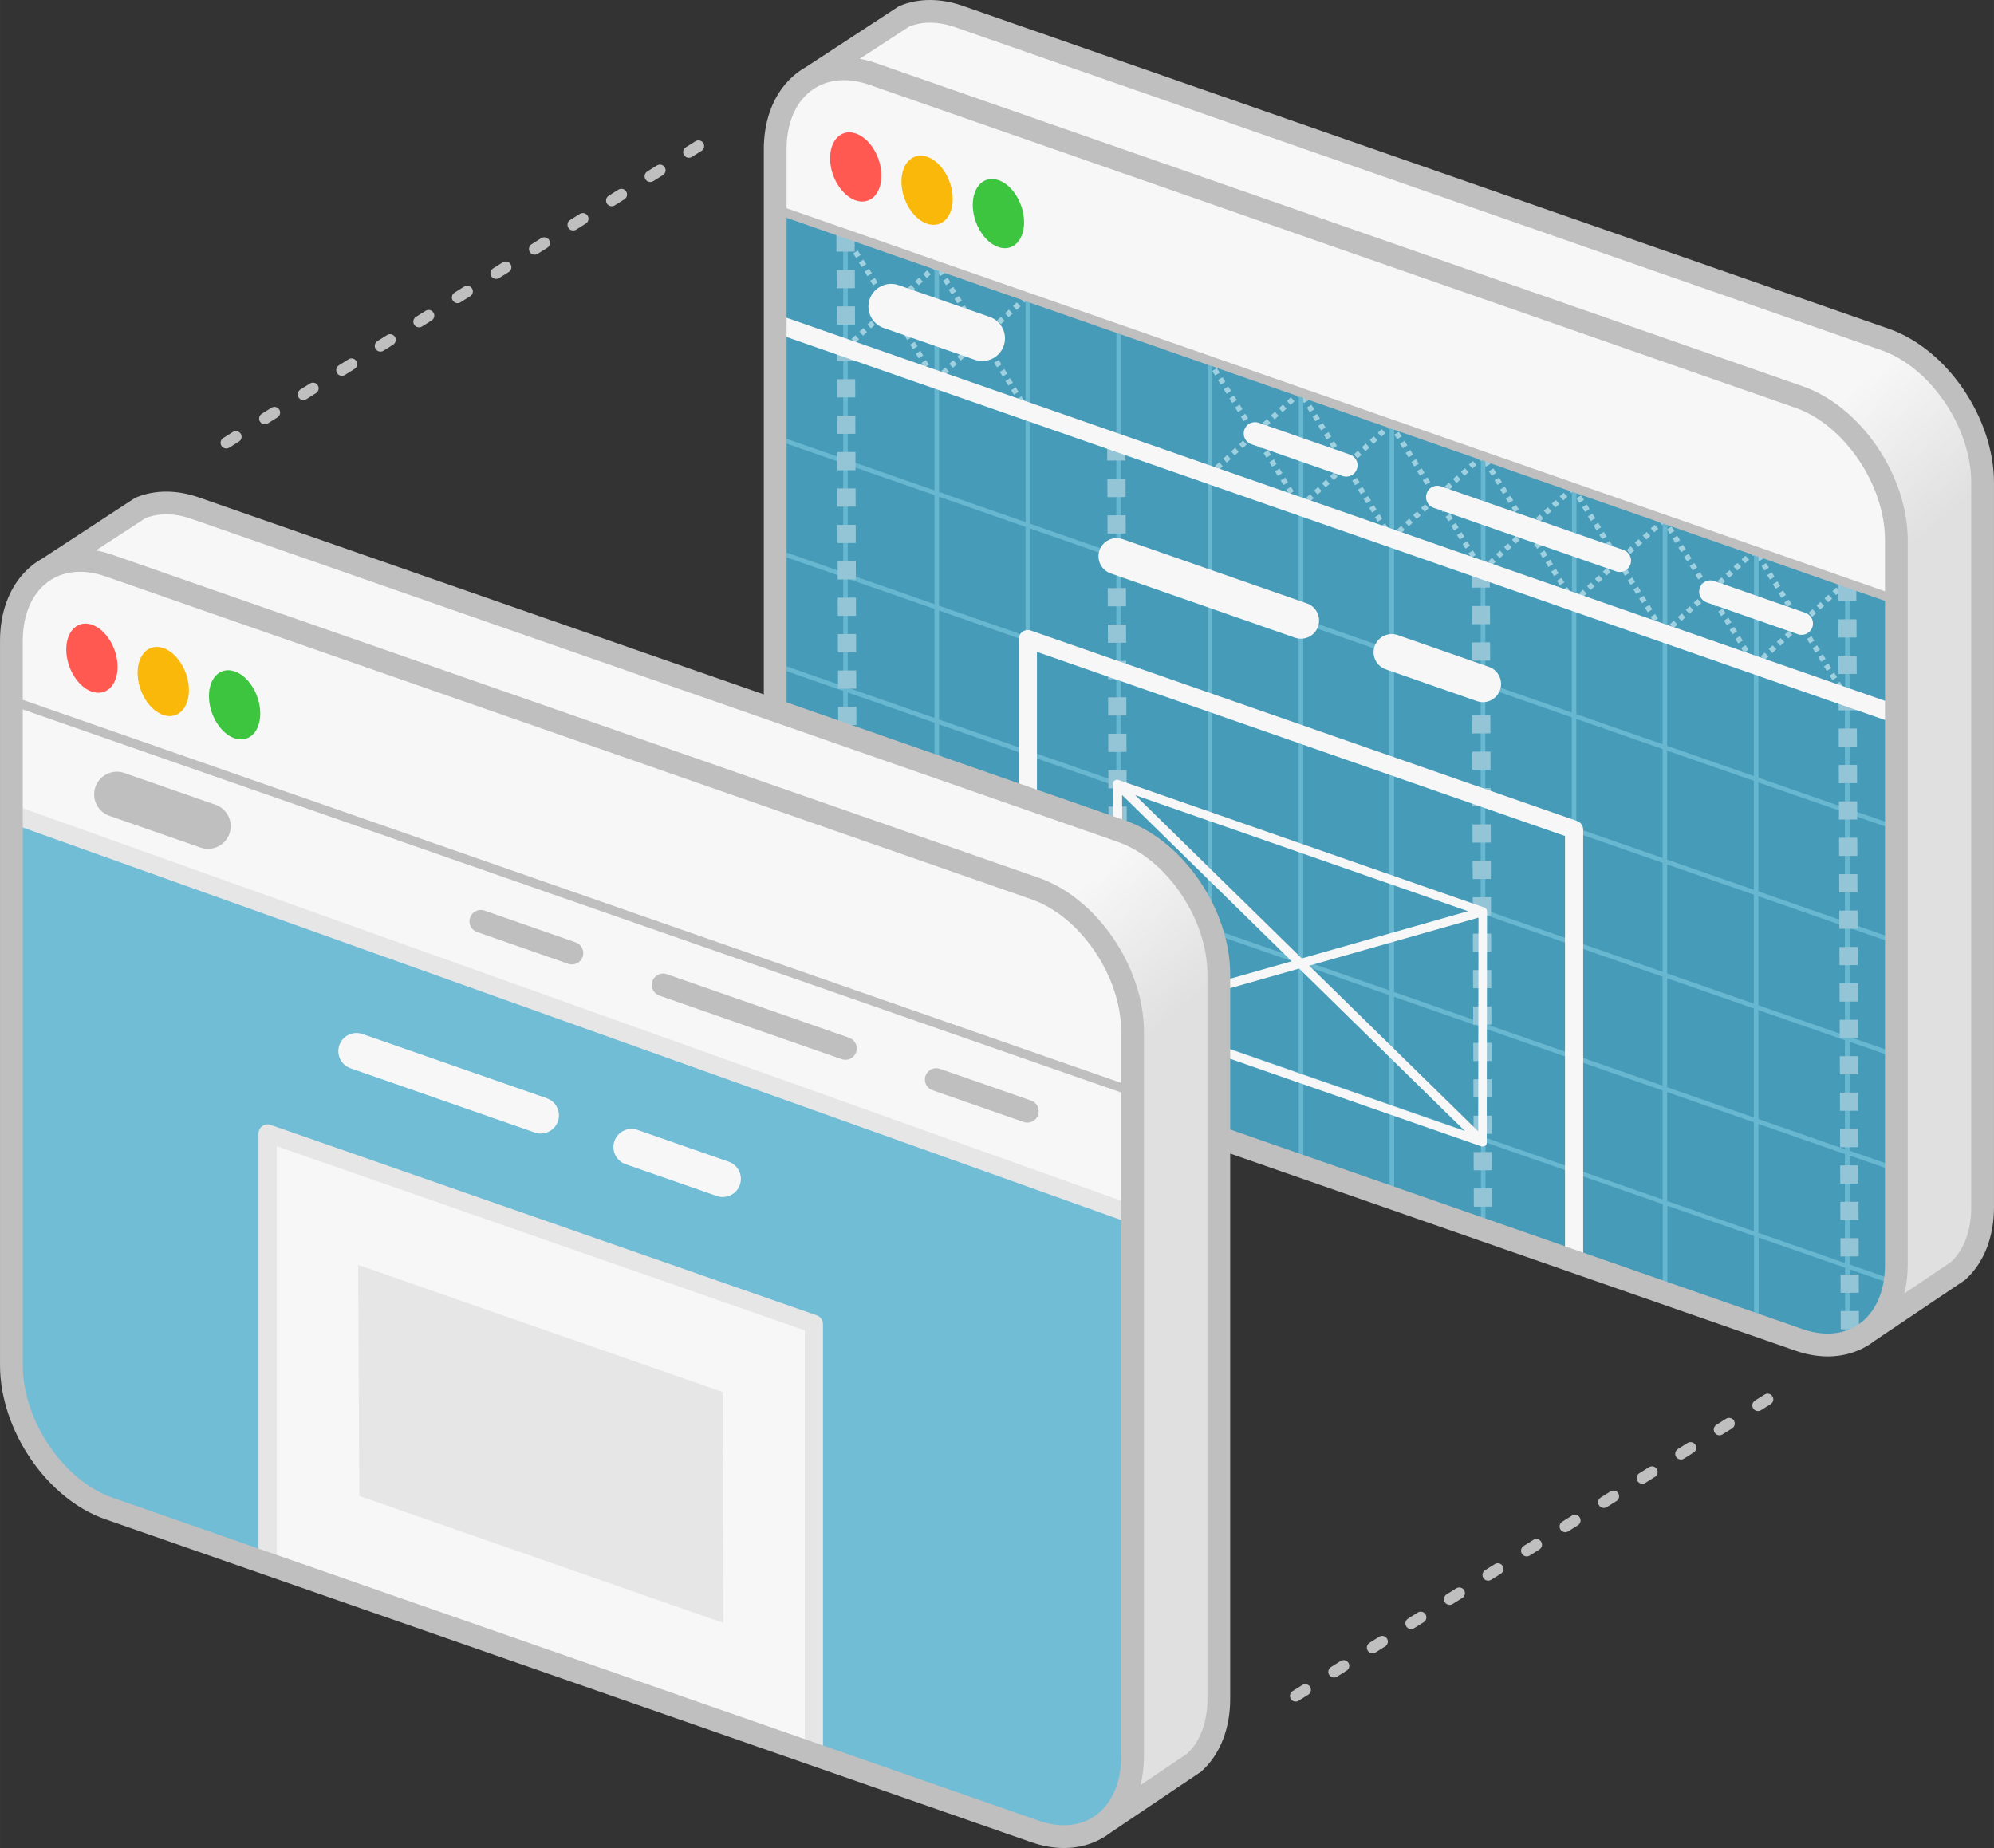
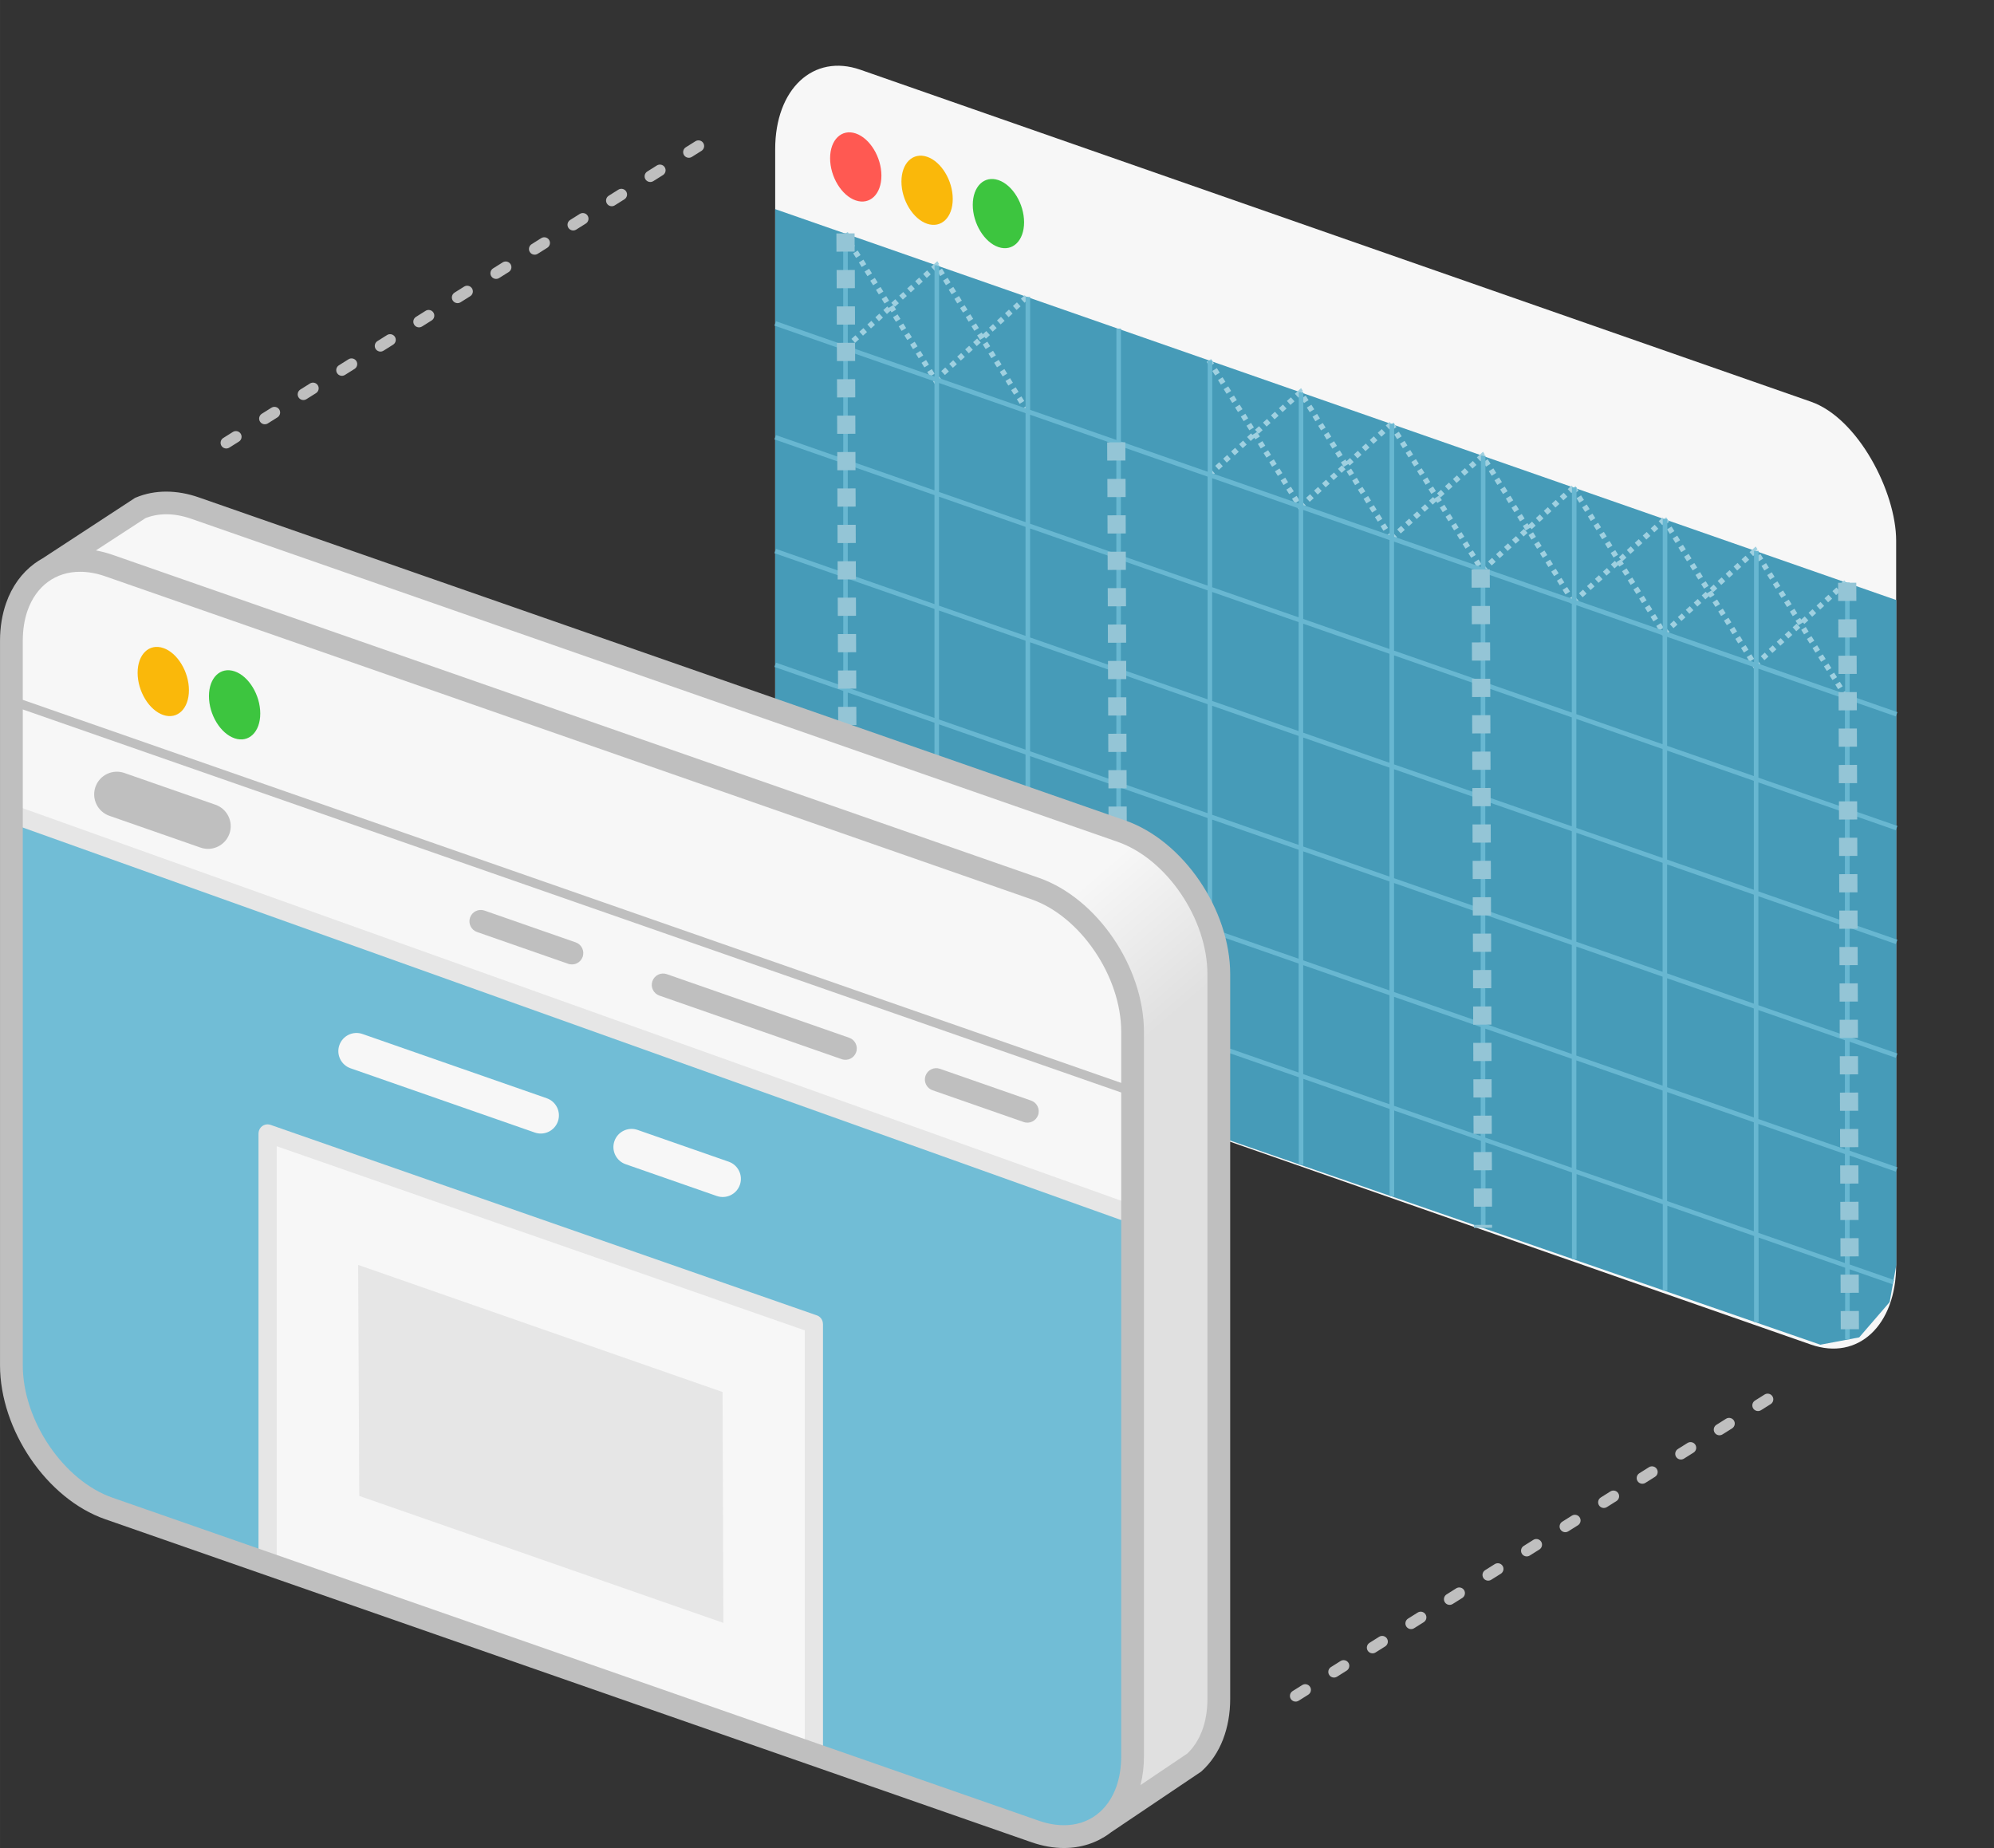
<svg xmlns="http://www.w3.org/2000/svg" xml:space="preserve" width="74.174mm" height="68.745mm" version="1.1" style="shape-rendering:geometricPrecision; text-rendering:geometricPrecision; image-rendering:optimizeQuality; fill-rule:evenodd; clip-rule:evenodd" viewBox="0 0 790.91 733.03">
  <rect x="0" y="0" width="790.91" height="733.03" fill="#333333" stroke="none" />
  <defs>
    <style type="text/css">
   
    .fil4 {fill:#3DC53F}
    .fil5 {fill:#469BB8}
    .fil11 {fill:#71BDD6}
    .fil13 {fill:#E6E6E6}
    .fil1 {fill:#F7F7F7}
    .fil3 {fill:#FAB80A}
    .fil2 {fill:#FF5952}
    .fil7 {fill:#68B7D1;fill-rule:nonzero}
    .fil8 {fill:#94C5D6;fill-rule:nonzero}
    .fil6 {fill:#9FD0E0;fill-rule:nonzero}
    .fil10 {fill:#BFBFBF;fill-rule:nonzero}
    .fil12 {fill:#E6E6E6;fill-rule:nonzero}
    .fil9 {fill:#F7F7F7;fill-rule:nonzero}
    .fil0 {fill:url(#id0)}
   
  </style>
    <linearGradient id="id0" gradientUnits="objectBoundingBox" x1="95.903%" y1="38.954%" x2="88.2%" y2="28.824%">
      <stop offset="0" style="stop-opacity:1; stop-color:#E0E0E0" />
      <stop offset="1" style="stop-opacity:1; stop-color:#F7F7F7" />
    </linearGradient>
  </defs>
  <g id="Images">
    <g id="Front-end_x0020_image">
-       <path class="fil0" d="M380.32 6.55l367.45 128.14c21.25,7.41 38.63,32.97 38.63,56.8l0 287.36c0,10.98 -3.69,19.75 -9.75,25.3l-33.46 22.53 -15.55 -337.99 -399.51 -162.33 30.47 -19.84c6.2,-2.59 13.68,-2.77 21.71,0.03z" />
      <rect class="fil1" transform="matrix(0.985 0.344 -0 1.263 307.473 15.861)" width="451.4" height="296.12" rx="34.31" ry="34.31" />
      <circle class="fil2" transform="matrix(0.501 0.17 -0 0.654 339.431 66.219)" r="20.31" />
      <circle class="fil3" transform="matrix(0.501 0.17 -0 0.654 367.726 75.471)" r="20.31" />
      <circle class="fil4" transform="matrix(0.501 0.17 -0 0.654 396.021 84.722)" r="20.31" />
      <polygon class="fil5" points="307.47,82.95 752.19,238.03 752.19,501.63 749.52,516.49 737.45,530.48 722.05,533.39 346.11,403.35 326.78,390.76 312.99,370.72 307.47,340.57 " />
      <path class="fil6" d="M337.39 93.83l-1.81 1.13 -1.13 -1.81 1.81 -1.13 1.13 1.81zm-2.75 43.38l1.5 -1.36 1.43 1.58 -1.5 1.36 -1.43 -1.58zm4.51 -1.21l-1.43 -1.58 1.58 -1.43 1.43 1.58 -1.58 1.43zm3.16 -2.86l-1.43 -1.58 1.58 -1.43 1.43 1.58 -1.58 1.43zm3.16 -2.86l-1.43 -1.58 1.58 -1.43 1.43 1.58 -1.58 1.43zm3.16 -2.86l-1.43 -1.58 1.58 -1.43 1.43 1.58 -1.58 1.43zm3.16 -2.86l-1.43 -1.58 1.58 -1.43 0.65 0.71 -0.09 -0.15 1.81 -1.13 1.13 1.81 -1.81 1.13 -0.41 -0.65 -1.42 1.29zm3.16 -2.86l-1.43 -1.58 1.58 -1.43 1.43 1.58 -1.58 1.43zm3.16 -2.86l-1.43 -1.58 1.58 -1.43 1.43 1.58 -1.58 1.43zm3.16 -2.86l-1.43 -1.58 1.58 -1.43 1.43 1.58 -1.58 1.43zm3.16 -2.86l-1.43 -1.58 1.58 -1.43 1.43 1.58 -1.58 1.43zm3.16 -2.86l-1.43 -1.58 1.58 -1.43 1.43 1.58 -1.58 1.43zm3.16 -2.86l-1.43 -1.58 1.51 -1.37 0.95 -0.86 0.67 1.08 0.05 0.08 -0.89 0.55 0.65 0.72 -1.51 1.37zm1.07 0.29l1.81 -1.13 1.13 1.81 -1.81 1.13 -1.13 -1.81zm2.25 3.62l1.81 -1.13 1.13 1.81 -1.81 1.13 -1.13 -1.81zm2.25 3.62l1.81 -1.13 1.13 1.81 -1.81 1.13 -1.13 -1.81zm2.25 3.62l1.81 -1.13 1.13 1.81 -1.81 1.13 -1.13 -1.81zm2.25 3.62l1.81 -1.13 1.13 1.81 -1.81 1.13 -1.13 -1.81zm2.25 3.62l1.81 -1.13 1.13 1.81 -1.81 1.13 -1.13 -1.81zm2.25 3.62l1.81 -1.13 1.13 1.81 -1.81 1.13 -1.13 -1.81zm2.25 3.62l1.81 -1.13 0.43 0.68 1.39 -1.26 1.44 1.58 -1.58 1.43 -0.56 -0.61 -1.8 1.12 -1.13 -1.81zm2.25 3.62l1.81 -1.13 1.13 1.81 -1.81 1.13 -1.13 -1.81zm2.25 3.62l1.81 -1.13 1.13 1.81 -1.81 1.13 -1.13 -1.81zm2.25 3.62l1.81 -1.13 1.13 1.81 -1.81 1.13 -1.13 -1.81zm2.25 3.62l1.81 -1.13 1.13 1.81 -1.81 1.13 -1.13 -1.81zm2.25 3.62l1.81 -1.13 1.13 1.81 -1.81 1.13 -1.13 -1.81zm2.25 3.62l1.81 -1.13 1.13 1.81 -1.81 1.13 -1.13 -1.81zm2.25 3.62l1.81 -1.13 1.13 1.81 -1.81 1.13 -1.13 -1.81zm2.25 3.62l1.81 -1.13 1.13 1.81 -1.81 1.13 -1.13 -1.81zm73.35 25.58l1.5 -1.36 1.43 1.58 -1.5 1.36 -1.43 -1.58zm4.51 -1.21l-1.43 -1.58 1.58 -1.43 1.43 1.58 -1.58 1.43zm3.16 -2.86l-1.43 -1.58 1.58 -1.43 1.43 1.58 -1.58 1.43zm3.16 -2.86l-1.43 -1.58 1.58 -1.43 1.43 1.58 -1.58 1.43zm3.16 -2.86l-1.43 -1.58 1.58 -1.43 1.43 1.58 -1.58 1.43zm3.16 -2.86l-1.43 -1.58 1.58 -1.43 0.65 0.71 -0.09 -0.15 1.81 -1.13 1.13 1.81 -1.81 1.13 -0.41 -0.65 -1.42 1.29zm3.16 -2.86l-1.43 -1.58 1.58 -1.43 1.43 1.58 -1.58 1.43zm3.16 -2.86l-1.43 -1.58 1.58 -1.43 1.43 1.58 -1.58 1.43zm3.16 -2.86l-1.43 -1.58 1.58 -1.43 1.43 1.58 -1.58 1.43zm3.16 -2.86l-1.43 -1.58 1.58 -1.43 1.43 1.58 -1.58 1.43zm3.16 -2.86l-1.43 -1.58 1.58 -1.43 1.43 1.58 -1.58 1.43zm3.16 -2.86l-1.43 -1.58 1.51 -1.37 0.95 -0.86 0.67 1.08 0.05 0.08 -0.89 0.55 0.65 0.72 -1.51 1.37zm1.07 0.29l1.81 -1.13 1.13 1.81 -1.81 1.13 -1.13 -1.81zm2.25 3.62l1.81 -1.13 1.13 1.81 -1.81 1.13 -1.13 -1.81zm2.25 3.62l1.81 -1.13 1.13 1.81 -1.81 1.13 -1.13 -1.81zm2.25 3.62l1.81 -1.13 1.13 1.81 -1.81 1.13 -1.13 -1.81zm2.25 3.62l1.81 -1.13 1.13 1.81 -1.81 1.13 -1.13 -1.81zm2.25 3.62l1.81 -1.13 1.13 1.81 -1.81 1.13 -1.13 -1.81zm2.25 3.62l1.81 -1.13 1.13 1.81 -1.81 1.13 -1.13 -1.81zm2.25 3.62l1.81 -1.13 0.43 0.68 1.39 -1.26 1.44 1.58 -1.58 1.43 -0.56 -0.61 -1.8 1.12 -1.13 -1.81zm2.25 3.62l1.81 -1.13 1.13 1.81 -1.81 1.13 -1.13 -1.81zm2.25 3.62l1.81 -1.13 1.13 1.81 -1.81 1.13 -1.13 -1.81zm2.25 3.62l1.81 -1.13 1.13 1.81 -1.81 1.13 -1.13 -1.81zm2.25 3.62l1.81 -1.13 1.13 1.81 -1.81 1.13 -1.13 -1.81zm2.25 3.62l1.81 -1.13 1.13 1.81 -1.81 1.13 -1.13 -1.81zm2.25 3.62l1.81 -1.13 1.13 1.81 -1.81 1.13 -1.13 -1.81zm2.25 3.62l1.81 -1.13 1.13 1.81 -1.81 1.13 -1.13 -1.81zm2.25 3.62l1.81 -1.13 0.45 0.73 0.55 -0.5 1.43 1.58 -1.5 1.36 -0.72 -0.79 -0.91 0.56 -1.13 -1.81zm1.8 -42.52l-0.57 0.52 -1.44 -1.58 1.52 -1.38 0.72 0.79 0.9 -0.56 1.13 1.81 -1.81 1.13 -0.45 -0.72zm-3.59 0.38l1.44 1.58 -1.58 1.44 -1.44 -1.58 1.58 -1.44zm-3.16 2.87l1.44 1.58 -1.58 1.43 -1.44 -1.58 1.58 -1.43zm-3.16 2.87l1.44 1.58 -1.58 1.43 -1.44 -1.58 1.58 -1.43zm-3.16 2.87l1.44 1.58 -1.58 1.43 -1.44 -1.58 1.58 -1.43zm-6.31 5.74l1.44 1.58 -1.58 1.43 -1.44 -1.58 1.58 -1.43zm-3.16 2.87l1.44 1.58 -1.58 1.43 -1.44 -1.58 1.58 -1.43zm-3.16 2.87l1.44 1.58 -1.58 1.43 -1.44 -1.58 1.58 -1.43zm-3.16 2.87l1.44 1.58 -1.58 1.43 -1.44 -1.58 1.58 -1.43zm-3.16 2.87l1.44 1.58 -1.58 1.43 -1.44 -1.58 1.58 -1.43zm-3.16 2.87l1.44 1.58 -1.46 1.32 -0.95 0.86 -0.68 -1.08 -0.09 -0.14 0.88 -0.55 -0.6 -0.67 1.46 -1.32zm-1.05 -0.4l-1.81 1.13 -1.13 -1.81 1.81 -1.13 1.13 1.81zm-2.26 -3.62l-1.81 1.13 -1.13 -1.81 1.81 -1.13 1.13 1.81zm-2.26 -3.62l-1.81 1.13 -1.13 -1.81 1.81 -1.13 1.13 1.81zm-2.26 -3.62l-1.81 1.13 -1.13 -1.81 1.81 -1.13 1.13 1.81zm-2.26 -3.62l-1.81 1.13 -1.13 -1.81 1.81 -1.13 1.13 1.81zm-2.26 -3.62l-1.81 1.13 -1.13 -1.81 1.81 -1.13 1.13 1.81zm-2.26 -3.62l-1.81 1.13 -1.13 -1.81 1.81 -1.13 1.13 1.81zm-4.51 -7.24l-1.81 1.13 -1.13 -1.81 1.81 -1.13 1.13 1.81zm-2.26 -3.62l-1.81 1.13 -1.13 -1.81 1.81 -1.13 1.13 1.81zm-2.26 -3.62l-1.81 1.13 -1.13 -1.81 1.81 -1.13 1.13 1.81zm-2.26 -3.62l-1.81 1.13 -1.13 -1.81 1.81 -1.13 1.13 1.81zm-2.26 -3.62l-1.81 1.13 -1.13 -1.81 1.81 -1.13 1.13 1.81zm-2.26 -3.62l-1.81 1.13 -1.13 -1.81 1.81 -1.13 1.13 1.81zm-2.26 -3.62l-1.81 1.13 -1.13 -1.81 1.81 -1.13 1.13 1.81zm-2.26 -3.62l-1.81 1.13 -1.13 -1.81 1.81 -1.13 1.13 1.81zm74.08 67.39l-1.43 -1.58 1.58 -1.43 1.43 1.58 -1.58 1.43zm3.16 -2.86l-1.43 -1.58 1.58 -1.43 1.43 1.58 -1.58 1.43zm3.16 -2.86l-1.43 -1.58 1.58 -1.43 1.43 1.58 -1.58 1.43zm3.16 -2.86l-1.43 -1.58 1.58 -1.43 1.43 1.58 -1.58 1.43zm3.16 -2.86l-1.43 -1.58 1.58 -1.43 0.65 0.71 -0.09 -0.15 1.81 -1.13 1.13 1.81 -1.81 1.13 -0.41 -0.65 -1.42 1.29zm3.16 -2.86l-1.43 -1.58 1.58 -1.43 1.43 1.58 -1.58 1.43zm3.16 -2.86l-1.43 -1.58 1.58 -1.43 1.43 1.58 -1.58 1.43zm3.16 -2.86l-1.43 -1.58 1.58 -1.43 1.43 1.58 -1.58 1.43zm3.16 -2.86l-1.43 -1.58 1.58 -1.43 1.43 1.58 -1.58 1.43zm3.16 -2.86l-1.43 -1.58 1.58 -1.43 1.43 1.58 -1.58 1.43zm3.16 -2.86l-1.43 -1.58 1.51 -1.37 0.95 -0.86 0.67 1.08 0.05 0.08 -0.89 0.55 0.65 0.72 -1.51 1.37zm1.07 0.29l1.81 -1.13 1.13 1.81 -1.81 1.13 -1.13 -1.81zm2.25 3.62l1.81 -1.13 1.13 1.81 -1.81 1.13 -1.13 -1.81zm2.25 3.62l1.81 -1.13 1.13 1.81 -1.81 1.13 -1.13 -1.81zm2.25 3.62l1.81 -1.13 1.13 1.81 -1.81 1.13 -1.13 -1.81zm2.25 3.62l1.81 -1.13 1.13 1.81 -1.81 1.13 -1.13 -1.81zm2.25 3.62l1.81 -1.13 1.13 1.81 -1.81 1.13 -1.13 -1.81zm2.25 3.62l1.81 -1.13 1.13 1.81 -1.81 1.13 -1.13 -1.81zm2.25 3.62l1.81 -1.13 0.43 0.68 1.39 -1.26 1.44 1.58 -1.58 1.43 -0.56 -0.61 -1.8 1.12 -1.13 -1.81zm2.25 3.62l1.81 -1.13 1.13 1.81 -1.81 1.13 -1.13 -1.81zm2.25 3.62l1.81 -1.13 1.13 1.81 -1.81 1.13 -1.13 -1.81zm2.25 3.62l1.81 -1.13 1.13 1.81 -1.81 1.13 -1.13 -1.81zm2.25 3.62l1.81 -1.13 1.13 1.81 -1.81 1.13 -1.13 -1.81zm2.25 3.62l1.81 -1.13 1.13 1.81 -1.81 1.13 -1.13 -1.81zm2.25 3.62l1.81 -1.13 1.13 1.81 -1.81 1.13 -1.13 -1.81zm2.25 3.62l1.81 -1.13 1.13 1.81 -1.81 1.13 -1.13 -1.81zm2.25 3.62l1.81 -1.13 0.45 0.73 0.49 -0.44 1.43 1.58 -1.43 1.3 -0.72 -0.79 -0.91 0.56 -1.13 -1.81zm1.8 -42.52l-0.57 0.52 -1.44 -1.58 1.52 -1.38 0.72 0.79 0.9 -0.56 1.13 1.81 -1.81 1.13 -0.45 -0.72zm-3.59 0.38l1.44 1.58 -1.58 1.44 -1.44 -1.58 1.58 -1.44zm-3.16 2.87l1.44 1.58 -1.58 1.43 -1.44 -1.58 1.58 -1.43zm-3.16 2.87l1.44 1.58 -1.58 1.43 -1.44 -1.58 1.58 -1.43zm-3.16 2.87l1.44 1.58 -1.58 1.43 -1.44 -1.58 1.58 -1.43zm-6.31 5.74l1.44 1.58 -1.58 1.43 -1.44 -1.58 1.58 -1.43zm-3.16 2.87l1.44 1.58 -1.58 1.43 -1.44 -1.58 1.58 -1.43zm-3.16 2.87l1.44 1.58 -1.58 1.43 -1.44 -1.58 1.58 -1.43zm-3.16 2.87l1.44 1.58 -1.58 1.43 -1.44 -1.58 1.58 -1.43zm-3.16 2.87l1.44 1.58 -1.58 1.43 -1.44 -1.58 1.58 -1.43zm-3.16 2.87l1.44 1.58 -1.46 1.32 -0.95 0.86 -0.68 -1.08 -0.09 -0.14 0.88 -0.55 -0.6 -0.67 1.46 -1.32zm-1.05 -0.4l-1.81 1.13 -1.13 -1.81 1.81 -1.13 1.13 1.81zm-2.26 -3.62l-1.81 1.13 -1.13 -1.81 1.81 -1.13 1.13 1.81zm-2.26 -3.62l-1.81 1.13 -1.13 -1.81 1.81 -1.13 1.13 1.81zm-2.26 -3.62l-1.81 1.13 -1.13 -1.81 1.81 -1.13 1.13 1.81zm-2.26 -3.62l-1.81 1.13 -1.13 -1.81 1.81 -1.13 1.13 1.81zm-2.26 -3.62l-1.81 1.13 -1.13 -1.81 1.81 -1.13 1.13 1.81zm-2.26 -3.62l-1.81 1.13 -1.13 -1.81 1.81 -1.13 1.13 1.81zm-4.51 -7.24l-1.81 1.13 -1.13 -1.81 1.81 -1.13 1.13 1.81zm-2.26 -3.62l-1.81 1.13 -1.13 -1.81 1.81 -1.13 1.13 1.81zm-2.26 -3.62l-1.81 1.13 -1.13 -1.81 1.81 -1.13 1.13 1.81zm-2.26 -3.62l-1.81 1.13 -1.13 -1.81 1.81 -1.13 1.13 1.81zm-2.26 -3.62l-1.81 1.13 -1.13 -1.81 1.81 -1.13 1.13 1.81zm-2.26 -3.62l-1.81 1.13 -1.13 -1.81 1.81 -1.13 1.13 1.81zm-2.26 -3.62l-1.81 1.13 -1.13 -1.81 1.81 -1.13 1.13 1.81zm71.76 63.84l-1.43 -1.58 1.58 -1.43 1.43 1.58 -1.58 1.43zm3.16 -2.86l-1.43 -1.58 1.58 -1.43 1.43 1.58 -1.58 1.43zm3.16 -2.86l-1.43 -1.58 1.58 -1.43 1.43 1.58 -1.58 1.43zm3.16 -2.86l-1.43 -1.58 1.58 -1.43 1.43 1.58 -1.58 1.43zm3.16 -2.86l-1.43 -1.58 1.58 -1.43 0.99 1.1 -0.37 -0.59 1.73 -1.08 -0.77 -0.86 1.58 -1.43 1.43 1.58 -1.58 1.43 -0.31 -0.35 0.86 1.38 -1.81 1.13 -0.41 -0.65 -1.49 1.35zm6.32 -5.73l-1.43 -1.58 1.58 -1.43 1.43 1.58 -1.58 1.43zm3.16 -2.86l-1.43 -1.58 1.58 -1.43 1.43 1.58 -1.58 1.43zm3.16 -2.86l-1.43 -1.58 1.58 -1.43 1.43 1.58 -1.58 1.43zm3.16 -2.86l-1.43 -1.58 1.58 -1.43 1.43 1.58 -1.58 1.43zm3.16 -2.86l-1.43 -1.58 1.58 -1.43 0.47 0.52 0.96 -0.6 1.13 1.81 -1.81 1.13 -0.26 -0.42 -0.64 0.58zm-0.04 43.76l-0.09 -0.14 0.93 -0.58 -0.85 -0.93 1.5 -1.36 1.43 1.58 -1.5 1.36 -0.47 -0.52 -0.96 0.6zm0.59 -3.08l-1.81 1.13 -1.13 -1.81 1.81 -1.13 1.13 1.81zm-2.26 -3.62l-1.81 1.13 -1.13 -1.81 1.81 -1.13 1.13 1.81zm-2.26 -3.62l-1.81 1.13 -1.13 -1.81 1.81 -1.13 1.13 1.81zm-2.26 -3.62l-1.81 1.13 -1.13 -1.81 1.81 -1.13 1.13 1.81zm-2.26 -3.62l-1.81 1.13 -1.13 -1.81 1.81 -1.13 1.13 1.81zm-2.26 -3.62l-1.81 1.13 -1.13 -1.81 1.81 -1.13 1.13 1.81zm-2.26 -3.62l-1.81 1.13 -1.13 -1.81 1.81 -1.13 1.13 1.81zm-4.51 -7.24l-1.81 1.13 -1.13 -1.81 1.81 -1.13 1.13 1.81zm-2.26 -3.62l-1.81 1.13 -1.13 -1.81 1.81 -1.13 1.13 1.81zm-2.26 -3.62l-1.81 1.13 -1.13 -1.81 1.81 -1.13 1.13 1.81zm-2.26 -3.62l-1.81 1.13 -1.13 -1.81 1.81 -1.13 1.13 1.81zm-2.26 -3.62l-1.81 1.13 -1.13 -1.81 1.81 -1.13 1.13 1.81zm-2.26 -3.62l-1.81 1.13 -1.13 -1.81 1.81 -1.13 1.13 1.81zm-2.26 -3.62l-1.81 1.13 -1.13 -1.81 1.81 -1.13 1.13 1.81zm35.52 50.88l-1.43 -1.58 1.58 -1.43 1.43 1.58 -1.58 1.43zm3.16 -2.86l-1.43 -1.58 1.58 -1.43 1.43 1.58 -1.58 1.43zm3.16 -2.86l-1.43 -1.58 1.58 -1.43 1.43 1.58 -1.58 1.43zm3.16 -2.86l-1.43 -1.58 1.58 -1.43 1.43 1.58 -1.58 1.43zm3.16 -2.86l-1.43 -1.58 1.58 -1.43 0.65 0.71 -0.09 -0.15 1.81 -1.13 1.13 1.81 -1.81 1.13 -0.41 -0.65 -1.42 1.29zm3.16 -2.86l-1.43 -1.58 1.58 -1.43 1.43 1.58 -1.58 1.43zm3.16 -2.86l-1.43 -1.58 1.58 -1.43 1.43 1.58 -1.58 1.43zm3.16 -2.86l-1.43 -1.58 1.58 -1.43 1.43 1.58 -1.58 1.43zm3.16 -2.86l-1.43 -1.58 1.58 -1.43 1.43 1.58 -1.58 1.43zm3.16 -2.86l-1.43 -1.58 1.58 -1.43 1.43 1.58 -1.58 1.43zm3.16 -2.86l-1.43 -1.58 1.51 -1.37 0.95 -0.86 0.67 1.08 0.05 0.08 -0.89 0.55 0.65 0.72 -1.51 1.37zm1.07 0.29l1.81 -1.13 1.13 1.81 -1.81 1.13 -1.13 -1.81zm2.25 3.62l1.81 -1.13 1.13 1.81 -1.81 1.13 -1.13 -1.81zm2.25 3.62l1.81 -1.13 1.13 1.81 -1.81 1.13 -1.13 -1.81zm2.25 3.62l1.81 -1.13 1.13 1.81 -1.81 1.13 -1.13 -1.81zm2.25 3.62l1.81 -1.13 1.13 1.81 -1.81 1.13 -1.13 -1.81zm2.25 3.62l1.81 -1.13 1.13 1.81 -1.81 1.13 -1.13 -1.81zm2.25 3.62l1.81 -1.13 1.13 1.81 -1.81 1.13 -1.13 -1.81zm2.25 3.62l1.81 -1.13 0.43 0.68 1.39 -1.26 1.44 1.58 -1.58 1.43 -0.56 -0.61 -1.8 1.12 -1.13 -1.81zm2.25 3.62l1.81 -1.13 1.13 1.81 -1.81 1.13 -1.13 -1.81zm2.25 3.62l1.81 -1.13 1.13 1.81 -1.81 1.13 -1.13 -1.81zm2.25 3.62l1.81 -1.13 1.13 1.81 -1.81 1.13 -1.13 -1.81zm2.25 3.62l1.81 -1.13 1.13 1.81 -1.81 1.13 -1.13 -1.81zm2.25 3.62l1.81 -1.13 1.13 1.81 -1.81 1.13 -1.13 -1.81zm2.25 3.62l1.81 -1.13 1.13 1.81 -1.81 1.13 -1.13 -1.81zm2.25 3.62l1.81 -1.13 1.13 1.81 -1.81 1.13 -1.13 -1.81zm2.25 3.62l1.81 -1.13 1.13 1.81 -1.81 1.13 -1.13 -1.81zm2.75 -43.38l-1.52 1.38 -1.44 -1.58 1.52 -1.38 1.44 1.58zm-4.53 1.24l1.44 1.58 -1.58 1.44 -1.44 -1.58 1.58 -1.44zm-3.16 2.87l1.44 1.58 -1.58 1.43 -1.44 -1.58 1.58 -1.43zm-3.16 2.87l1.44 1.58 -1.58 1.43 -1.44 -1.58 1.58 -1.43zm-3.16 2.87l1.44 1.58 -1.58 1.43 -1.44 -1.58 1.58 -1.43zm-6.31 5.74l1.44 1.58 -1.58 1.43 -1.44 -1.58 1.58 -1.43zm-3.16 2.87l1.44 1.58 -1.58 1.43 -1.44 -1.58 1.58 -1.43zm-3.16 2.87l1.44 1.58 -1.58 1.43 -1.44 -1.58 1.58 -1.43zm-3.16 2.87l1.44 1.58 -1.58 1.43 -1.44 -1.58 1.58 -1.43zm-3.16 2.87l1.44 1.58 -1.58 1.43 -1.44 -1.58 1.58 -1.43zm-3.16 2.87l1.44 1.58 -1.46 1.32 -0.95 0.86 -0.68 -1.08 -0.09 -0.14 0.88 -0.55 -0.6 -0.67 1.46 -1.32zm-1.05 -0.4l-1.81 1.13 -1.13 -1.81 1.81 -1.13 1.13 1.81zm-2.26 -3.62l-1.81 1.13 -1.13 -1.81 1.81 -1.13 1.13 1.81zm-2.26 -3.62l-1.81 1.13 -1.13 -1.81 1.81 -1.13 1.13 1.81zm-2.26 -3.62l-1.81 1.13 -1.13 -1.81 1.81 -1.13 1.13 1.81zm-2.26 -3.62l-1.81 1.13 -1.13 -1.81 1.81 -1.13 1.13 1.81zm-2.26 -3.62l-1.81 1.13 -1.13 -1.81 1.81 -1.13 1.13 1.81zm-2.26 -3.62l-1.81 1.13 -1.13 -1.81 1.81 -1.13 1.13 1.81zm-4.51 -7.24l-1.81 1.13 -1.13 -1.81 1.81 -1.13 1.13 1.81zm-2.26 -3.62l-1.81 1.13 -1.13 -1.81 1.81 -1.13 1.13 1.81zm-2.26 -3.62l-1.81 1.13 -1.13 -1.81 1.81 -1.13 1.13 1.81zm-2.26 -3.62l-1.81 1.13 -1.13 -1.81 1.81 -1.13 1.13 1.81zm-2.26 -3.62l-1.81 1.13 -1.13 -1.81 1.81 -1.13 1.13 1.81zm-2.26 -3.62l-1.81 1.13 -1.13 -1.81 1.81 -1.13 1.13 1.81zm-2.26 -3.62l-1.81 1.13 -1.13 -1.81 1.81 -1.13 1.13 1.81zm-256.26 -91.96l-1.52 1.38 -1.44 -1.58 1.52 -1.38 1.44 1.58zm-4.53 1.24l1.44 1.58 -1.58 1.44 -1.44 -1.58 1.58 -1.44zm-3.16 2.87l1.44 1.58 -1.58 1.43 -1.44 -1.58 1.58 -1.43zm-3.16 2.87l1.44 1.58 -1.58 1.43 -1.44 -1.58 1.58 -1.43zm-3.16 2.87l1.44 1.58 -1.58 1.43 -1.44 -1.58 1.58 -1.43zm-6.31 5.74l1.44 1.58 -1.58 1.43 -1.44 -1.58 1.58 -1.43zm-3.16 2.87l1.44 1.58 -1.58 1.43 -1.44 -1.58 1.58 -1.43zm-3.16 2.87l1.44 1.58 -1.58 1.43 -1.44 -1.58 1.58 -1.43zm-3.16 2.87l1.44 1.58 -1.58 1.43 -1.44 -1.58 1.58 -1.43zm-3.16 2.87l1.44 1.58 -1.58 1.43 -1.44 -1.58 1.58 -1.43zm-3.16 2.87l1.44 1.58 -1.46 1.32 -0.95 0.86 -0.68 -1.08 -0.09 -0.14 0.88 -0.55 -0.6 -0.67 1.46 -1.32zm-1.05 -0.4l-1.81 1.13 -1.13 -1.81 1.81 -1.13 1.13 1.81zm-2.26 -3.62l-1.81 1.13 -1.13 -1.81 1.81 -1.13 1.13 1.81zm-2.26 -3.62l-1.81 1.13 -1.13 -1.81 1.81 -1.13 1.13 1.81zm-2.26 -3.62l-1.81 1.13 -1.13 -1.81 1.81 -1.13 1.13 1.81zm-2.26 -3.62l-1.81 1.13 -1.13 -1.81 1.81 -1.13 1.13 1.81zm-2.26 -3.62l-1.81 1.13 -1.13 -1.81 1.81 -1.13 1.13 1.81zm-2.26 -3.62l-1.81 1.13 -1.13 -1.81 1.81 -1.13 1.13 1.81zm-4.51 -7.24l-1.81 1.13 -1.13 -1.81 1.81 -1.13 1.13 1.81zm-2.26 -3.62l-1.81 1.13 -1.13 -1.81 1.81 -1.13 1.13 1.81zm-2.26 -3.62l-1.81 1.13 -1.13 -1.81 1.81 -1.13 1.13 1.81zm-2.26 -3.62l-1.81 1.13 -1.13 -1.81 1.81 -1.13 1.13 1.81zm-2.26 -3.62l-1.81 1.13 -1.13 -1.81 1.81 -1.13 1.13 1.81zm-2.26 -3.62l-1.81 1.13 -1.13 -1.81 1.81 -1.13 1.13 1.81zm-2.26 -3.62l-1.81 1.13 -1.13 -1.81 1.81 -1.13 1.13 1.81z" />
      <path class="fil7" d="M307.77 127.43l26.69 9.31 0 -44.15 1.81 0 0 44.78 34.4 11.99 0 -44.15 1.81 0 0 44.78 34.31 11.96 0 -44.15 1.81 0 0 44.78 34.21 11.93 0 -44.15 1.81 0 0 44.78 34.4 11.99 0 -44.15 1.81 0 0 44.78 34.31 11.96 0 -44.15 1.81 0 0 44.78 34.22 11.93 0 -44.15 1.81 0 0 44.78 34.4 11.99 0 -44.15 1.81 0 0 44.78 34.31 11.96 0 -44.15 1.81 0 0 44.78 34.21 11.93 0 -44.15 1.81 0 0 44.78 34.4 11.99 0 -44.15 1.81 0 0 44.78 34.31 11.96 0 -44.15 1.81 0 0 44.78 18.9 6.59 -0.59 1.7 -18.31 -6.38 0 43.23 18.9 6.59 -0.59 1.7 -18.31 -6.38 0 43.23 18.9 6.59 -0.59 1.7 -18.31 -6.38 0 43.23 18.9 6.59 -0.59 1.7 -18.31 -6.38 0 43.23 18.9 6.59 -0.59 1.7 -18.31 -6.38 0 43.23 17.65 6.15 -0.59 1.7 -17.05 -5.95 0 27.77 -1.81 0 0 -28.4 -34.31 -11.96 0 33.56 -1.81 0 0 -34.19 -34.4 -11.99 0 33.66 -1.81 0 0 -34.29 -34.21 -11.93 0 33.76 -1.81 0 0 -34.39 -34.31 -11.96 0 33.86 -1.81 0 0 -34.49 -34.4 -11.99 0 33.96 -1.81 0 0 -34.59 -34.22 -11.93 0 34.07 -1.81 0 0 -34.7 -34.31 -11.96 0 34.17 -1.81 0 0 -34.8 -34.4 -11.99 0 34.27 -1.81 0 0 -34.9 -34.21 -11.93 0 34.37 -1.81 0 0 -35 -34.31 -11.96 0 34.47 -1.81 0 0 -35.1 -34.4 -11.99 0 31.29 -1.81 0 0 -31.92 -24.66 -8.6 0.59 -1.7 24.07 8.39 0 -43.23 -27.28 -9.51 0.59 -1.7 26.69 9.31 0 -43.23 -27.28 -9.51 0.59 -1.7 26.69 9.31 0 -43.23 -27.28 -9.51 0.59 -1.7 26.69 9.31 0 -43.23 -27.28 -9.51 0.59 -1.7 26.69 9.31 0 -43.23 -27.28 -9.51 0.59 -1.7zm424.01 149.77l-34.31 -11.96 0 43.23 34.31 11.96 0 -43.23zm-36.12 -12.6l-34.4 -11.99 0 43.23 34.4 11.99 0 -43.23zm-36.2 -12.62l-34.21 -11.93 0 43.23 34.21 11.93 0 -43.23zm-36.01 -12.56l-34.31 -11.96 0 43.23 34.31 11.96 0 -43.23zm-36.12 -12.59l-34.4 -11.99 0 43.23 34.4 11.99 0 -43.23zm-36.2 -12.62l-34.22 -11.93 0 43.23 34.22 11.93 0 -43.23zm-36.02 -12.56l-34.31 -11.96 0 43.23 34.31 11.96 0 -43.23zm-36.12 -12.59l-34.4 -11.99 0 43.23 34.4 11.99 0 -43.23zm-36.2 -12.62l-34.21 -11.93 0 43.23 34.21 11.93 0 -43.23zm-36.01 -12.56l-34.31 -11.96 0 43.23 34.31 11.96 0 -43.23zm-36.12 -12.6l-34.4 -11.99 0 43.23 34.4 11.99 0 -43.23zm-34.4 211.8l34.4 11.99 0 -43.23 -34.4 -11.99 0 43.23zm36.2 12.62l34.31 11.96 0 -43.23 -34.31 -11.96 0 43.23zm36.12 12.59l34.21 11.93 0 -43.23 -34.21 -11.93 0 43.23zm36.01 12.56l34.4 11.99 0 -43.23 -34.4 -11.99 0 43.23zm36.2 12.62l34.31 11.96 0 -43.23 -34.31 -11.96 0 43.23zm36.12 12.6l34.22 11.93 0 -43.23 -34.22 -11.93 0 43.23zm36.02 12.56l34.4 11.99 0 -43.23 -34.4 -11.99 0 43.23zm36.2 12.62l34.31 11.96 0 -43.23 -34.31 -11.96 0 43.23zm36.12 12.6l34.21 11.93 0 -43.23 -34.21 -11.93 0 43.23zm36.01 12.56l34.4 11.99 0 -43.23 -34.4 -11.99 0 43.23zm36.2 12.62l34.31 11.96 0 -43.23 -34.31 -11.96 0 43.23zm-361.2 -171.1l34.4 11.99 0 -43.23 -34.4 -11.99 0 43.23zm36.2 12.62l34.31 11.96 0 -43.23 -34.31 -11.96 0 43.23zm36.12 12.6l34.21 11.93 0 -43.23 -34.21 -11.93 0 43.23zm36.01 12.56l34.4 11.99 0 -43.23 -34.4 -11.99 0 43.23zm36.2 12.62l34.31 11.96 0 -43.23 -34.31 -11.96 0 43.23zm36.12 12.6l34.22 11.93 0 -43.23 -34.22 -11.93 0 43.23zm36.02 12.56l34.4 11.99 0 -43.23 -34.4 -11.99 0 43.23zm36.2 12.62l34.31 11.96 0 -43.23 -34.31 -11.96 0 43.23zm36.12 12.59l34.21 11.93 0 -43.23 -34.21 -11.93 0 43.23zm36.01 12.56l34.4 11.99 0 -43.23 -34.4 -11.99 0 43.23zm36.2 12.62l34.31 11.96 0 -43.23 -34.31 -11.96 0 43.23zm-361.2 -171.1l34.4 11.99 0 -43.23 -34.4 -11.99 0 43.23zm36.2 12.62l34.31 11.96 0 -43.23 -34.31 -11.96 0 43.23zm36.12 12.6l34.21 11.93 0 -43.23 -34.21 -11.93 0 43.23zm36.01 12.56l34.4 11.99 0 -43.23 -34.4 -11.99 0 43.23zm36.2 12.62l34.31 11.96 0 -43.23 -34.31 -11.96 0 43.23zm36.12 12.6l34.22 11.93 0 -43.23 -34.22 -11.93 0 43.23zm36.02 12.56l34.4 11.99 0 -43.23 -34.4 -11.99 0 43.23zm36.2 12.62l34.31 11.96 0 -43.23 -34.31 -11.96 0 43.23zm36.12 12.59l34.21 11.93 0 -43.23 -34.21 -11.93 0 43.23zm36.01 12.56l34.4 11.99 0 -43.23 -34.4 -11.99 0 43.23zm36.2 12.62l34.31 11.96 0 -43.23 -34.31 -11.96 0 43.23zm-361.2 -171.1l34.4 11.99 0 -43.23 -34.4 -11.99 0 43.23zm36.2 12.62l34.31 11.96 0 -43.23 -34.31 -11.96 0 43.23zm36.12 12.6l34.21 11.93 0 -43.23 -34.21 -11.93 0 43.24zm36.01 12.56l34.4 11.99 0 -43.23 -34.4 -11.99 0 43.23zm36.2 12.62l34.31 11.96 0 -43.23 -34.31 -11.96 0 43.23zm36.12 12.6l34.22 11.93 0 -43.23 -34.22 -11.93 0 43.23zm36.02 12.56l34.4 11.99 0 -43.23 -34.4 -11.99 0 43.23zm36.2 12.62l34.31 11.96 0 -43.23 -34.31 -11.96 0 43.23zm36.12 12.59l34.21 11.93 0 -43.23 -34.21 -11.93 0 43.23zm36.01 12.56l34.4 11.99 0 -43.23 -34.4 -11.99 0 43.23zm36.2 12.62l34.31 11.96 0 -43.23 -34.31 -11.96 0 43.23z" />
      <path class="fil8" d="M339 99.79l-7.22 0.03 -0.03 -7.22 7.22 -0.03 0.03 7.22zm-6.16 297.28l-0 -1.15 7.22 -0.03 0 1.15 -7.22 0.03zm7.19 -8.4l-7.22 0.03 -0.03 -7.22 7.22 -0.03 0.03 7.22zm-0.05 -14.44l-7.22 0.03 -0.03 -7.22 7.22 -0.03 0.03 7.22zm-0.05 -14.44l-7.22 0.03 -0.03 -7.22 7.22 -0.03 0.03 7.22zm-0.05 -14.44l-7.22 0.03 -0.03 -7.22 7.22 -0.03 0.03 7.22zm-0.05 -14.44l-7.22 0.03 -0.03 -7.22 7.22 -0.03 0.03 7.22zm-0.05 -14.44l-7.22 0.03 -0.03 -7.22 7.22 -0.03 0.03 7.22zm-0.05 -14.44l-7.22 0.03 -0.03 -7.22 7.22 -0.03 0.03 7.22zm-0.05 -14.44l-7.22 0.03 -0.03 -7.22 7.22 -0.03 0.03 7.22zm-0.05 -14.44l-7.22 0.03 -0.03 -7.22 7.22 -0.03 0.03 7.22zm-0.05 -14.44l-7.22 0.03 -0.03 -7.22 7.22 -0.03 0.03 7.22zm-0.05 -14.44l-7.22 0.03 -0.03 -7.22 7.22 -0.03 0.03 7.22zm-0.05 -14.44l-7.22 0.03 -0.03 -7.22 7.22 -0.03 0.03 7.22zm-0.05 -14.44l-7.22 0.03 -0.03 -7.22 7.22 -0.03 0.03 7.22zm-0.05 -14.44l-7.22 0.03 -0.03 -7.22 7.22 -0.03 0.03 7.22zm-0.05 -14.44l-7.22 0.03 -0.03 -7.22 7.22 -0.03 0.03 7.22zm-0.05 -14.44l-7.22 0.03 -0.03 -7.22 7.22 -0.03 0.03 7.22zm-0.05 -14.44l-7.22 0.03 -0.03 -7.22 7.22 -0.03 0.03 7.22zm-0.05 -14.44l-7.22 0.03 -0.03 -7.22 7.22 -0.03 0.03 7.22zm-0.05 -14.44l-7.22 0.03 -0.03 -7.22 7.22 -0.03 0.03 7.22zm-0.05 -14.44l-7.22 0.03 -0.03 -7.22 7.22 -0.03 0.03 7.22z" />
      <path class="fil8" d="M736.32 238.35l-7.22 0.03 -0.03 -7.22 7.22 -0.03 0.03 7.22zm1.03 288.88l-7.22 0.03 -0.03 -7.22 7.22 -0.03 0.03 7.22zm-0.05 -14.44l-7.22 0.03 -0.03 -7.22 7.22 -0.03 0.03 7.22zm-0.05 -14.44l-7.22 0.03 -0.03 -7.22 7.22 -0.03 0.03 7.22zm-0.05 -14.44l-7.22 0.03 -0.03 -7.22 7.22 -0.03 0.03 7.22zm-0.05 -14.44l-7.22 0.03 -0.03 -7.22 7.22 -0.03 0.03 7.22zm-0.05 -14.44l-7.22 0.03 -0.03 -7.22 7.22 -0.03 0.03 7.22zm-0.05 -14.44l-7.22 0.03 -0.03 -7.22 7.22 -0.03 0.03 7.22zm-0.05 -14.44l-7.22 0.03 -0.03 -7.22 7.22 -0.03 0.03 7.22zm-0.05 -14.44l-7.22 0.03 -0.03 -7.22 7.22 -0.03 0.03 7.22zm-0.05 -14.44l-7.22 0.03 -0.03 -7.22 7.22 -0.03 0.03 7.22zm-0.05 -14.44l-7.22 0.03 -0.03 -7.22 7.22 -0.03 0.03 7.22zm-0.05 -14.44l-7.22 0.03 -0.03 -7.22 7.22 -0.03 0.03 7.22zm-0.05 -14.44l-7.22 0.03 -0.03 -7.22 7.22 -0.03 0.03 7.22zm-0.05 -14.44l-7.22 0.03 -0.03 -7.22 7.22 -0.03 0.03 7.22zm-0.05 -14.44l-7.22 0.03 -0.03 -7.22 7.22 -0.03 0.03 7.22zm-0.05 -14.44l-7.22 0.03 -0.03 -7.22 7.22 -0.03 0.03 7.22zm-0.05 -14.44l-7.22 0.03 -0.03 -7.22 7.22 -0.03 0.03 7.22zm-0.05 -14.44l-7.22 0.03 -0.03 -7.22 7.22 -0.03 0.03 7.22zm-0.05 -14.44l-7.22 0.03 -0.03 -7.22 7.22 -0.03 0.03 7.22zm-0.05 -14.44l-7.22 0.03 -0.03 -7.22 7.22 -0.03 0.03 7.22z" />
      <path class="fil8" d="M446.4 182.66l-7.22 0.03 -0.03 -7.22 7.22 -0.03 0.03 7.22zm-6.32 254.37l-0.01 -1.57 7.22 -0.03 0.01 1.57 -7.22 0.03zm7.19 -8.82l-7.22 0.03 -0.03 -7.22 7.22 -0.03 0.03 7.22zm-0.05 -14.44l-7.22 0.03 -0.03 -7.22 7.22 -0.03 0.03 7.22zm-0.05 -14.44l-7.22 0.03 -0.03 -7.22 7.22 -0.03 0.03 7.22zm-0.05 -14.44l-7.22 0.03 -0.03 -7.22 7.22 -0.03 0.03 7.22zm-0.05 -14.44l-7.22 0.03 -0.03 -7.22 7.22 -0.03 0.03 7.22zm-0.05 -14.44l-7.22 0.03 -0.03 -7.22 7.22 -0.03 0.03 7.22zm-0.05 -14.44l-7.22 0.03 -0.03 -7.22 7.22 -0.03 0.03 7.22zm-0.05 -14.44l-7.22 0.03 -0.03 -7.22 7.22 -0.03 0.03 7.22zm-0.05 -14.44l-7.22 0.03 -0.03 -7.22 7.22 -0.03 0.03 7.22zm-0.05 -14.44l-7.22 0.03 -0.03 -7.22 7.22 -0.03 0.03 7.22zm-0.05 -14.44l-7.22 0.03 -0.03 -7.22 7.22 -0.03 0.03 7.22zm-0.05 -14.44l-7.22 0.03 -0.03 -7.22 7.22 -0.03 0.03 7.22zm-0.05 -14.44l-7.22 0.03 -0.03 -7.22 7.22 -0.03 0.03 7.22zm-0.05 -14.44l-7.22 0.03 -0.03 -7.22 7.22 -0.03 0.03 7.22zm-0.05 -14.44l-7.22 0.03 -0.03 -7.22 7.22 -0.03 0.03 7.22zm-0.05 -14.44l-7.22 0.03 -0.03 -7.22 7.22 -0.03 0.03 7.22zm-0.05 -14.44l-7.22 0.03 -0.03 -7.22 7.22 -0.03 0.03 7.22z" />
      <path class="fil8" d="M590.94 233.07l-7.22 0.03 -0.03 -7.22 7.22 -0.03 0.03 7.22zm-6.32 253.96l-0.01 -1.16 7.22 -0.03 0.01 1.16 -7.22 0.03zm7.19 -8.41l-7.22 0.03 -0.03 -7.22 7.22 -0.03 0.03 7.22zm-0.05 -14.44l-7.22 0.03 -0.03 -7.22 7.22 -0.03 0.03 7.22zm-0.05 -14.44l-7.22 0.03 -0.03 -7.22 7.22 -0.03 0.03 7.22zm-0.05 -14.44l-7.22 0.03 -0.03 -7.22 7.22 -0.03 0.03 7.22zm-0.05 -14.44l-7.22 0.03 -0.03 -7.22 7.22 -0.03 0.03 7.22zm-0.05 -14.44l-7.22 0.03 -0.03 -7.22 7.22 -0.03 0.03 7.22zm-0.05 -14.44l-7.22 0.03 -0.03 -7.22 7.22 -0.03 0.03 7.22zm-0.05 -14.44l-7.22 0.03 -0.03 -7.22 7.22 -0.03 0.03 7.22zm-0.05 -14.44l-7.22 0.03 -0.03 -7.22 7.22 -0.03 0.03 7.22zm-0.05 -14.44l-7.22 0.03 -0.03 -7.22 7.22 -0.03 0.03 7.22zm-0.05 -14.44l-7.22 0.03 -0.03 -7.22 7.22 -0.03 0.03 7.22zm-0.05 -14.44l-7.22 0.03 -0.03 -7.22 7.22 -0.03 0.03 7.22zm-0.05 -14.44l-7.22 0.03 -0.03 -7.22 7.22 -0.03 0.03 7.22zm-0.05 -14.44l-7.22 0.03 -0.03 -7.22 7.22 -0.03 0.03 7.22zm-0.05 -14.44l-7.22 0.03 -0.03 -7.22 7.22 -0.03 0.03 7.22zm-0.05 -14.44l-7.22 0.03 -0.03 -7.22 7.22 -0.03 0.03 7.22zm-0.05 -14.44l-7.22 0.03 -0.03 -7.22 7.22 -0.03 0.03 7.22z" />
-       <path class="fil9" d="M350.5 130.1c-4.69,-1.64 -7.17,-6.77 -5.54,-11.46 1.64,-4.69 6.77,-7.17 11.46,-5.54l36.16 12.61c4.69,1.64 7.17,6.77 5.54,11.46 -1.64,4.69 -6.77,7.17 -11.46,5.54l-36.16 -12.61zm90.95 180.99l0 -0.01 0 -0.01 0 -0.05 0 -0 0 -0.01 0 -0.01 0 -0.01 0 -0.01 0 -0 0 -0.01 0 -0.01 0 -0.01 0 -0.01 0 -0.01 0 -0.01 0 -0.01 0 -0.01 0 -0.01 0 -0.01 0 -0.01 0 -0.01 0 -0 0 -0.01 0 -0.01 0 -0.01 0 -0.01 0 -0 0 -0.01 0 -0.01 0 -0.01 0 -0.01 0 -0 0 -0.01 0 -0.01 0 -0.01 0 -0.01 0 -0 0 -0.01 0 -0.01 0 -0.01 0 -0.01 0 -0 0 -0.01 0 -0.01 0 -0.01 0 -0.01 0 -0.01 0 -0.01 0 -0.01 0 -0.01 0 -0 0 -0.01 0 -0.01 0 -0.01 0 -0.01 0 -0 0 -0.01 0 -0.01 0 -0.01 0 -0.01 0 -0 0 -0.01 0 -0.01 0 -0.01 0 -0.01 0 0 0 -0.01 0.01 -0.03 0.01 -0.01 0.03 -0.07 0.01 -0.02 0.01 -0.02 0.01 -0.02 0.01 -0.02 0.03 -0.06 0.01 -0.02 0.01 -0.02 0.01 -0.02 0.01 -0.02 0.01 -0.02 0.01 -0.02 0.01 -0.02 0.01 -0.02 0.03 -0.04 0.01 -0.02 0.01 -0.02 0.01 -0.02 0.01 -0.02 0.01 -0.02 0.01 -0.02 0.02 -0.02 0.01 -0.01 0.02 -0.02 0.01 -0.01 0.02 -0.02 0.01 -0.01 0.02 -0.02 0.01 -0.01 0.02 -0.02 0.01 -0.01 0.03 -0.02 0.01 -0.01 0.03 -0.03 0 -0 0.03 -0.03 0 -0 0.07 -0.05 0 -0 0.03 -0.02 0 -0 0.03 -0.02 0 -0 0.03 -0.02 0.01 -0 0.03 -0.02 0.01 -0 0.03 -0.02 0.01 -0.01 0.03 -0.02 0.01 -0.01 0.03 -0.01 0.01 -0.01 0.03 -0.01 0.08 -0.04 0.01 -0.01 0.03 -0.01 0.01 -0.01 0.03 -0.01 0.01 -0.01 0.03 -0.01 0.01 -0.01 0.03 -0.01 0.01 -0 0.03 -0.01 0.01 -0 0.03 -0.01 0.01 -0 0.03 -0.01 0.02 -0 0.03 -0.01 0.01 -0 0.03 -0.01 0.01 -0 0 -0 0.08 -0.01 0.03 -0 0.01 -0 0.03 -0 0.01 -0 0.03 -0 0.01 0 0.03 -0 0.01 0 0.03 -0 0.01 0 0.04 0 0.03 0 0.01 0 0.03 0 0.01 0 0.04 0 0.01 0 0.04 0 0.01 0 0.04 0 0.01 0 0.04 0.01 0 0 0.04 0.01 0 0 0.04 0.01 0.04 0.01 0 0 0.04 0.01 0 0 0.04 0.01 0.01 0 0.04 0.01 0.01 0 0.03 0.01 0.01 0 0.02 0.01 144.97 50.56 -0 0 0.03 0.01 0.01 0 0.03 0.01 0 0 0.03 0.01 0.01 0 0.02 0.01 0.02 0.01 0.01 0.01 0.03 0.01 0 0 0.03 0.01 0 0 0.03 0.01 0.01 0.01 0.02 0.01 0.02 0.01 0.01 0.01 0.03 0.02 0 0 0.03 0.02 0.01 0 0.02 0.01 0.01 0.01 0.01 0.01 0.02 0.01 0.01 0.01 0.03 0.02 0 0 0.03 0.02 0.01 0.01 0.02 0.02 0.01 0.01 0.01 0.01 0.02 0.02 0.01 0.01 0.03 0.02 0 0 0.02 0.02 0.01 0.01 0.02 0.02 0.01 0.01 0.01 0.01 0.02 0.02 0 0 0.02 0.02 0 0 0.02 0.02 0.01 0.01 0.01 0.02 0.01 0.02 0.01 0.01 0.02 0.02 0 0 0.02 0.03 0 0 0.02 0.02 0.01 0.01 0.01 0.02 0.01 0.02 0.01 0.01 0.02 0.03 0 0 0.02 0.03 0 0.01 0.01 0.02 0.01 0.01 0.01 0.02 0.01 0.02 0.01 0.01 0.02 0.03 0.01 0.03 0 0.01 0.01 0.02 0.01 0.02 0.01 0.01 0.01 0.03 0 0.01 0.01 0.03 0 0 0.01 0.03 0 0.01 0.01 0.02 0.01 0.02 0.01 0.01 0.01 0.03 0 0.01 0.01 0.03 0 0 0.01 0.03 0 0.01 0.01 0.02 0.01 0.02 0 0.01 0.01 0.03 0 0 0.01 0.03 0 0.01 0 0.03 0 0.01 0 0.02 0 0.02 0 0.01 0 0.03 0 0 0 0.04 0 0.01 0 0.03 0 0.02 0 0.02 0 0.03 0 0.01 0 0.04 -0.12 91.35 0 0 0 0.01 0 0.01 0 0 0 0.03 0 0.01 0 0.01 0 0 0 0.01 0 0.01 0 0 0 0.01 -0 0.03 0 0.01 0 0.01 -0 0 0 0.01 0 0.01 -0 0 0 0.01 -0 0.01 0 0 0 0.01 -0 0.01 -0 0 0 0.01 -0 0.01 -0 0.01 0 0.01 -0 0.01 -0 0.01 0 0 -0 0.01 -0 0.01 0 0 -0 0.01 -0 0.01 0 0 -0 0.01 -0 0.01 0 0 -0 0.01 -0 0.01 -0 0.01 -0 0.01 0 0 -0 0.01 -0 0.01 0 0 -0 0.01 -0 0.01 -0 0 -0 0.01 -0 0.01 -0 0.01 0 0 -0 0.01 -0 0.01 -0 0 -0 0.01 -0 0.01 -0 0 0 0 -0 0.01 -0 0.01 -0 0.01 -0 0.01 -0 0.01 -0 0.01 -0 0 -0 0.01 -0 0.01 -0 0 -0 0.01 -0 0.01 -0 0 -0 0.01 -0 0.01 -0 0 -0 0.01 -0 0.01 -0 0 -0 0.01 -0 0.01 -0 0 -0 0.01 -0 0.01 -0 0 -0.01 0.02 -0.01 0.02 -0 0 -0.03 0.08 -0 0 -0.01 0.02 -0.01 0.02 -0 0 -0.01 0.02 -0.02 0.04 -0.01 0.02 -0 0 -0.01 0.02 -0.01 0.02 0 0 -0.01 0.02 -0.01 0.02 -0 0 -0.01 0.02 -0.01 0.02 -0 0 -0.01 0.02 -0.01 0.01 -0 0.01 -0.02 0.03 -0 0.01 -0.01 0.02 -0.01 0.01 -0.01 0.01 -0.01 0.02 -0.01 0.01 -0.01 0.01 -0.01 0.02 -0 0 -0.01 0.01 -0.01 0.02 -0 0 -0.01 0.02 -0.01 0.02 -0 0 -0.02 0.02 -0.01 0.01 -0 0.01 -0.02 0.02 -0.01 0.01 -0.02 0.02 -0.01 0.01 -0.03 0.02 -0.01 0.01 -0.03 0.03 -0 0 -0.03 0.03 -0 0 -0.07 0.05 -0 0 -0.03 0.02 -0 0 -0.03 0.02 -0 0 -0.03 0.02 -0.01 0 -0.03 0.02 -0.01 0 -0.03 0.02 -0.01 0.01 -0.03 0.02 -0.01 0.01 -0.03 0.01 -0.01 0.01 -0.03 0.01 -0.08 0.04 -0.01 0.01 -0.03 0.01 -0.01 0.01 -0.03 0.01 -0.01 0.01 -0.03 0.01 -0.01 0.01 -0.03 0.01 -0.01 0 -0.03 0.01 -0.01 0 -0.03 0.01 -0.01 0 -0.03 0.01 -0.02 0 -0.03 0.01 -0.01 0 -0.03 0.01 -0.01 0 -0 0 -0.08 0.01 -0.03 0 -0.01 0 -0.03 0 -0.01 0 -0.03 0 -0.01 0 -0.03 0 -0.01 0 -0.03 0 -0.01 0 -0.04 0 -0.03 0 -0.01 -0 -0.03 -0 -0.01 -0 -0.04 -0 -0.01 -0 -0.04 -0 -0.01 -0 -0.04 -0 -0.01 -0 -0.04 -0.01 -0 0 -0.04 -0.01 -0 0 -0.04 -0.01 -0.04 -0.01 -0 0 -0.04 -0.01 -0 -0 -0.04 -0.01 -0.01 -0 -0.04 -0.01 -0.01 -0 -0.03 -0.01 -0.01 -0 -0.02 -0.01 -144.34 -50.33c-0.57,-0.17 -1.04,-0.62 -1.21,-1.24 -0.06,-0.2 -0.08,-0.4 -0.06,-0.59l-0.45 -91.42 -0 -0.05zm8.81 4.3l66.08 64.77 65.93 -18.73 -132.01 -46.04zm130.84 133.29l-65.79 -64.49 -65.64 18.65 131.44 45.84zm-135.62 -48.39l66.87 -19 -67.28 -65.95 0.41 84.95zm73.82 -17.23l67.02 65.69 0.04 -26.57 0.08 -58.2 -67.14 19.07zm-108.01 41.5c0,1.99 -1.62,3.61 -3.61,3.61 -1.99,0 -3.61,-1.62 -3.61,-3.61l0 -171.06c0,-1.99 1.62,-3.61 3.61,-3.61 0.52,0 1.02,0.11 1.47,0.31l216.39 75.46c1.48,0.52 2.42,1.91 2.42,3.4l0.01 0 0 170.45c0,1.99 -1.62,3.61 -3.61,3.61 -1.99,0 -3.61,-1.62 -3.61,-3.61l0 -167.9 -209.45 -73.04 0 165.99zm29.26 -197.11c-3.75,-1.31 -5.74,-5.41 -4.43,-9.17 1.31,-3.75 5.41,-5.74 9.17,-4.43l73.09 25.49c3.75,1.31 5.74,5.41 4.43,9.17 -1.31,3.75 -5.41,5.74 -9.17,4.43l-73.09 -25.49zm109.11 38.05c-3.75,-1.31 -5.74,-5.41 -4.43,-9.17 1.31,-3.75 5.41,-5.74 9.17,-4.43l36.16 12.61c3.75,1.31 5.74,5.41 4.43,9.17 -1.31,3.75 -5.41,5.74 -9.17,4.43l-36.16 -12.61zm-241.01 -140.62l444.72 155.09 -2.37 6.8 -444.72 -155.09 2.37 -6.8zm368.33 114.08c-2.35,-0.82 -3.59,-3.38 -2.77,-5.73 0.82,-2.35 3.38,-3.59 5.73,-2.77l36.16 12.61c2.35,0.82 3.59,3.38 2.77,5.73 -0.82,2.35 -3.38,3.59 -5.73,2.77l-36.16 -12.61zm-108.33 -37.54c-2.35,-0.82 -3.59,-3.38 -2.77,-5.73 0.82,-2.35 3.38,-3.59 5.73,-2.77l72.32 25.22c2.35,0.82 3.59,3.38 2.77,5.73 -0.82,2.35 -3.38,3.59 -5.73,2.77l-72.32 -25.22zm-72.32 -25.22c-2.35,-0.82 -3.59,-3.38 -2.77,-5.73 0.82,-2.35 3.38,-3.59 5.73,-2.77l36.16 12.61c2.35,0.82 3.59,3.38 2.77,5.73 -0.82,2.35 -3.38,3.59 -5.73,2.77l-36.16 -12.61z" />
      <g>
-         <path class="fil10" d="M347.59 25.07l367.45 128.14c11.55,4.03 22,12.91 29.52,23.97 7.49,11.01 12.14,24.26 12.14,37.08l0 287.36c0,4.08 -0.47,7.91 -1.36,11.44l18.53 -12.48c2.45,-2.32 4.44,-5.33 5.82,-8.92l0.01 0c1.41,-3.67 2.18,-7.97 2.18,-12.82l0 -287.36c0,-11.01 -4.04,-22.46 -10.56,-32.04 -6.48,-9.53 -15.35,-17.14 -25.05,-20.52l-367.45 -128.14c-3.47,-1.21 -6.79,-1.79 -9.87,-1.79 -2.96,-0 -5.75,0.52 -8.29,1.53l-19.67 12.81c2.15,0.38 4.35,0.96 6.59,1.74zm396.15 506.65c-0.23,0.18 -0.46,0.35 -0.69,0.52 -5.08,3.74 -11.26,5.79 -18.1,5.79 -4.07,0 -8.4,-0.74 -12.88,-2.3l-367.45 -128.14c-11.55,-4.03 -22,-12.91 -29.52,-23.97 -7.49,-11.01 -12.14,-24.26 -12.14,-37.08l0 -287.36c0,-5.45 0.85,-10.45 2.4,-14.91 2.32,-6.65 6.22,-12 11.26,-15.72 1.04,-0.76 2.12,-1.46 3.25,-2.08l36.29 -23.74 0.36 -0.24 0.36 -0.15c3.68,-1.54 7.75,-2.35 12.08,-2.34 4.1,0.01 8.41,0.74 12.84,2.29l367.45 128.14c11.55,4.03 22,12.91 29.52,23.97 7.49,11.01 12.14,24.26 12.14,37.08l0 287.36c0,5.91 -1,11.31 -2.82,16.05l0 0.02c-1.93,5.01 -4.8,9.25 -8.4,12.55l-0.27 0.25 -0.25 0.17 -35.42 23.84zm-423.88 -505.24l0 -0 -0 0zm-7.87 56.12l435.69 151.94 0 -20.27c0,-11.01 -4.04,-22.46 -10.56,-32.04 -6.48,-9.53 -15.35,-17.14 -25.05,-20.52l-367.45 -128.14c-3.45,-1.2 -6.78,-1.77 -9.91,-1.77 -4.88,0 -9.24,1.42 -12.77,4.03 -3.58,2.64 -6.38,6.52 -8.08,11.41 -1.21,3.47 -1.87,7.48 -1.87,11.94l0 23.42zm435.69 155.75l-435.69 -151.94 0 260.12c0,11.01 4.04,22.46 10.56,32.04 6.48,9.53 15.35,17.14 25.05,20.51l367.45 128.14c3.45,1.2 6.78,1.77 9.91,1.77 4.88,0 9.24,-1.42 12.77,-4.03 3.58,-2.64 6.38,-6.52 8.08,-11.41 1.21,-3.47 1.87,-7.48 1.87,-11.95l0 -263.27z" />
-       </g>
+         </g>
      <path class="fil0" d="M77.35 201.41l367.45 128.14c21.25,7.41 38.63,32.97 38.63,56.8l0 287.36c0,10.98 -3.69,19.75 -9.75,25.3l-33.46 22.53 -227.29 -273.98 -187.77 -226.34 30.47 -19.84c6.2,-2.59 13.68,-2.77 21.71,0.03z" />
      <rect class="fil1" transform="matrix(0.985 0.344 -0 1.263 4.505 210.714)" width="451.4" height="296.12" rx="34.31" ry="34.31" />
-       <circle class="fil2" transform="matrix(0.501 0.17 -0 0.654 36.462 261.073)" r="20.31" />
      <circle class="fil3" transform="matrix(0.501 0.17 -0 0.654 64.757 270.324)" r="20.31" />
      <circle class="fil4" transform="matrix(0.501 0.17 -0 0.654 93.052 279.575)" r="20.31" />
      <polygon class="fil11" points="4.51,322.8 449.22,481.71 449.22,696.49 444.81,715 429.8,727.27 410.59,726.34 62.8,605.06 26.09,587.78 7.32,558.58 4.51,512 " />
      <polygon class="fil1" points="322.83,695.74 322.83,525.29 106.15,449.73 106.15,620.79 " />
      <path class="fil12" d="M319.21 690.54l0 -162.84 -209.45 -73.04 0 163.43 209.45 72.45zm7.22 -165.4l0 170.45 -0.02 0c0,0.39 -0.06,0.78 -0.2,1.17 -0.65,1.88 -2.69,2.87 -4.57,2.23l-216.35 -74.84c-1.58,-0.38 -2.76,-1.81 -2.76,-3.51l0 -171.06 0.01 0c0,-0.39 0.07,-0.79 0.2,-1.18 0.65,-1.88 2.71,-2.87 4.58,-2.21l216.39 75.46c1.55,0.4 2.7,1.82 2.7,3.5z" />
      <polygon class="fil1" points="449.22,477.88 4.51,322.8 4.51,277.8 449.22,432.88 " />
      <path class="fil9" d="M139.03 423.74c-3.75,-1.31 -5.74,-5.41 -4.43,-9.17 1.31,-3.75 5.41,-5.74 9.17,-4.43l73.09 25.49c3.75,1.31 5.74,5.41 4.43,9.17 -1.31,3.75 -5.41,5.74 -9.17,4.43l-73.09 -25.49zm109.11 38.05c-3.75,-1.31 -5.74,-5.41 -4.43,-9.17 1.31,-3.75 5.41,-5.74 9.17,-4.43l36.16 12.61c3.75,1.31 5.74,5.41 4.43,9.17 -1.31,3.75 -5.41,5.74 -9.17,4.43l-36.16 -12.61z" />
      <path class="fil10" d="M261.54 394.91c-2.35,-0.82 -3.59,-3.38 -2.77,-5.73 0.82,-2.35 3.38,-3.59 5.73,-2.77l72.32 25.22c2.35,0.82 3.59,3.38 2.77,5.73 -0.82,2.35 -3.38,3.59 -5.73,2.77l-72.32 -25.22zm-218.15 -71.31c-4.69,-1.64 -7.17,-6.77 -5.54,-11.46 1.64,-4.69 6.77,-7.17 11.46,-5.54l36.16 12.61c4.69,1.64 7.17,6.77 5.54,11.46 -1.64,4.69 -6.77,7.17 -11.46,5.54l-36.16 -12.61zm145.83 46.09c-2.35,-0.82 -3.59,-3.38 -2.77,-5.73 0.82,-2.35 3.38,-3.59 5.73,-2.77l36.16 12.61c2.35,0.82 3.59,3.38 2.77,5.73 -0.82,2.35 -3.38,3.59 -5.73,2.77l-36.16 -12.61zm180.65 62.76c-2.35,-0.82 -3.59,-3.38 -2.77,-5.73 0.82,-2.35 3.38,-3.59 5.73,-2.77l36.16 12.61c2.35,0.82 3.59,3.38 2.77,5.73 -0.82,2.35 -3.38,3.59 -5.73,2.77l-36.16 -12.61z" />
      <path class="fil12" d="M3.29 326.2c-1.88,-0.67 -2.86,-2.74 -2.19,-4.61 0.67,-1.88 2.74,-2.86 4.61,-2.19l444.72 158.92c1.88,0.67 2.86,2.74 2.19,4.61 -0.67,1.88 -2.74,2.86 -4.61,2.19l-444.72 -158.92z" />
      <polygon class="fil13" points="142.06,501.74 142.5,593.37 286.92,643.73 286.6,552.15 " />
      <path class="fil10" d="M515.1 674.61c-1.05,0.66 -2.45,0.34 -3.11,-0.71 -0.66,-1.05 -0.34,-2.45 0.71,-3.11l3.82 -2.4c1.05,-0.66 2.45,-0.34 3.11,0.71 0.66,1.05 0.34,2.45 -0.71,3.11l-3.82 2.4zm-239.26 -618.59c1.05,-0.66 2.45,-0.34 3.11,0.71 0.66,1.05 0.34,2.45 -0.71,3.11l-3.82 2.4c-1.05,0.66 -2.45,0.34 -3.11,-0.71 -0.66,-1.05 -0.34,-2.45 0.71,-3.11l3.82 -2.4zm-15.29 9.61c1.05,-0.66 2.45,-0.34 3.11,0.71 0.66,1.05 0.34,2.45 -0.71,3.11l-3.82 2.4c-1.05,0.66 -2.45,0.34 -3.11,-0.71 -0.66,-1.05 -0.34,-2.45 0.71,-3.11l3.82 -2.4zm-15.29 9.61c1.05,-0.66 2.45,-0.34 3.11,0.71 0.66,1.05 0.34,2.45 -0.71,3.11l-3.82 2.4c-1.05,0.66 -2.45,0.34 -3.11,-0.71 -0.66,-1.05 -0.34,-2.45 0.71,-3.11l3.82 -2.4zm-15.29 9.61c1.05,-0.66 2.45,-0.34 3.11,0.71 0.66,1.05 0.34,2.45 -0.71,3.11l-3.82 2.4c-1.05,0.66 -2.45,0.34 -3.11,-0.71 -0.66,-1.05 -0.34,-2.45 0.71,-3.11l3.82 -2.4zm-15.29 9.61c1.05,-0.66 2.45,-0.34 3.11,0.71 0.66,1.05 0.34,2.45 -0.71,3.11l-3.82 2.4c-1.05,0.66 -2.45,0.34 -3.11,-0.71 -0.66,-1.05 -0.34,-2.45 0.71,-3.11l3.82 -2.4zm-15.29 9.61c1.05,-0.66 2.45,-0.34 3.11,0.71 0.66,1.05 0.34,2.45 -0.71,3.11l-3.82 2.4c-1.05,0.66 -2.45,0.34 -3.11,-0.71 -0.66,-1.05 -0.34,-2.45 0.71,-3.11l3.82 -2.4zm-15.29 9.61c1.05,-0.66 2.45,-0.34 3.11,0.71 0.66,1.05 0.34,2.45 -0.71,3.11l-3.82 2.4c-1.05,0.66 -2.45,0.34 -3.11,-0.71 -0.66,-1.05 -0.34,-2.45 0.71,-3.11l3.82 -2.4zm-15.29 9.61c1.05,-0.66 2.45,-0.34 3.11,0.71 0.66,1.05 0.34,2.45 -0.71,3.11l-3.82 2.4c-1.05,0.66 -2.45,0.34 -3.11,-0.71 -0.66,-1.05 -0.34,-2.45 0.71,-3.11l3.82 -2.4zm-15.29 9.61c1.05,-0.66 2.45,-0.34 3.11,0.71 0.66,1.05 0.34,2.45 -0.71,3.11l-3.82 2.4c-1.05,0.66 -2.45,0.34 -3.11,-0.71 -0.66,-1.05 -0.34,-2.45 0.71,-3.11l3.82 -2.4zm-15.29 9.61c1.05,-0.66 2.45,-0.34 3.11,0.71 0.66,1.05 0.34,2.45 -0.71,3.11l-3.82 2.4c-1.05,0.66 -2.45,0.34 -3.11,-0.71 -0.66,-1.05 -0.34,-2.45 0.71,-3.11l3.82 -2.4zm-15.29 9.61c1.05,-0.66 2.45,-0.34 3.11,0.71 0.66,1.05 0.34,2.45 -0.71,3.11l-3.82 2.4c-1.05,0.66 -2.45,0.34 -3.11,-0.71 -0.66,-1.05 -0.34,-2.45 0.71,-3.11l3.82 -2.4zm-15.29 9.61c1.05,-0.66 2.45,-0.34 3.11,0.71 0.66,1.05 0.34,2.45 -0.71,3.11l-3.82 2.4c-1.05,0.66 -2.45,0.34 -3.11,-0.71 -0.66,-1.05 -0.34,-2.45 0.71,-3.11l3.82 -2.4zm-15.29 9.61c1.05,-0.66 2.45,-0.34 3.11,0.71 0.66,1.05 0.34,2.45 -0.71,3.11l-3.82 2.4c-1.05,0.66 -2.45,0.34 -3.11,-0.71 -0.66,-1.05 -0.34,-2.45 0.71,-3.11l3.82 -2.4zm607.56 381.81c1.05,-0.66 2.45,-0.34 3.11,0.71 0.66,1.05 0.34,2.45 -0.71,3.11l-3.82 2.4c-1.05,0.66 -2.45,0.34 -3.11,-0.71 -0.66,-1.05 -0.34,-2.45 0.71,-3.11l3.82 -2.4zm-15.29 9.61c1.05,-0.66 2.45,-0.34 3.11,0.71 0.66,1.05 0.34,2.45 -0.71,3.11l-3.82 2.4c-1.05,0.66 -2.45,0.34 -3.11,-0.71 -0.66,-1.05 -0.34,-2.45 0.71,-3.11l3.82 -2.4zm-15.29 9.61c1.05,-0.66 2.45,-0.34 3.11,0.71 0.66,1.05 0.34,2.45 -0.71,3.11l-3.82 2.4c-1.05,0.66 -2.45,0.34 -3.11,-0.71 -0.66,-1.05 -0.34,-2.45 0.71,-3.11l3.82 -2.4zm-15.29 9.61c1.05,-0.66 2.45,-0.34 3.11,0.71 0.66,1.05 0.34,2.45 -0.71,3.11l-3.82 2.4c-1.05,0.66 -2.45,0.34 -3.11,-0.71 -0.66,-1.05 -0.34,-2.45 0.71,-3.11l3.82 -2.4zm-15.29 9.61c1.05,-0.66 2.45,-0.34 3.11,0.71 0.66,1.05 0.34,2.45 -0.71,3.11l-3.82 2.4c-1.05,0.66 -2.45,0.34 -3.11,-0.71 -0.66,-1.05 -0.34,-2.45 0.71,-3.11l3.82 -2.4zm-15.29 9.61c1.05,-0.66 2.45,-0.34 3.11,0.71 0.66,1.05 0.34,2.45 -0.71,3.11l-3.82 2.4c-1.05,0.66 -2.45,0.34 -3.11,-0.71 -0.66,-1.05 -0.34,-2.45 0.71,-3.11l3.82 -2.4zm-15.29 9.61c1.05,-0.66 2.45,-0.34 3.11,0.71 0.66,1.05 0.34,2.45 -0.71,3.11l-3.82 2.4c-1.05,0.66 -2.45,0.34 -3.11,-0.71 -0.66,-1.05 -0.34,-2.45 0.71,-3.11l3.82 -2.4zm-15.29 9.61c1.05,-0.66 2.45,-0.34 3.11,0.71 0.66,1.05 0.34,2.45 -0.71,3.11l-3.82 2.4c-1.05,0.66 -2.45,0.34 -3.11,-0.71 -0.66,-1.05 -0.34,-2.45 0.71,-3.11l3.82 -2.4zm-15.29 9.61c1.05,-0.66 2.45,-0.34 3.11,0.71 0.66,1.05 0.34,2.45 -0.71,3.11l-3.82 2.4c-1.05,0.66 -2.45,0.34 -3.11,-0.71 -0.66,-1.05 -0.34,-2.45 0.71,-3.11l3.82 -2.4zm-15.29 9.61c1.05,-0.66 2.45,-0.34 3.11,0.71 0.66,1.05 0.34,2.45 -0.71,3.11l-3.82 2.4c-1.05,0.66 -2.45,0.34 -3.11,-0.71 -0.66,-1.05 -0.34,-2.45 0.71,-3.11l3.82 -2.4zm-15.29 9.61c1.05,-0.66 2.45,-0.34 3.11,0.71 0.66,1.05 0.34,2.45 -0.71,3.11l-3.82 2.4c-1.05,0.66 -2.45,0.34 -3.11,-0.71 -0.66,-1.05 -0.34,-2.45 0.71,-3.11l3.82 -2.4zm-15.29 9.61c1.05,-0.66 2.45,-0.34 3.11,0.71 0.66,1.05 0.34,2.45 -0.71,3.11l-3.82 2.4c-1.05,0.66 -2.45,0.34 -3.11,-0.71 -0.66,-1.05 -0.34,-2.45 0.71,-3.11l3.82 -2.4z" />
      <g>
        <path class="fil10" d="M44.63 220.07l367.45 128.14c11.55,4.03 22,12.91 29.52,23.97 7.49,11.01 12.14,24.26 12.14,37.08l0 287.36c0,4.08 -0.47,7.91 -1.36,11.44l18.53 -12.48c2.45,-2.32 4.44,-5.33 5.82,-8.92l0.01 0c1.41,-3.67 2.18,-7.97 2.18,-12.82l0 -287.36c0,-11.01 -4.04,-22.46 -10.56,-32.04 -6.48,-9.53 -15.35,-17.14 -25.05,-20.52l-367.45 -128.14c-3.47,-1.21 -6.79,-1.79 -9.87,-1.79 -2.96,-0 -5.75,0.52 -8.29,1.53l-19.67 12.81c2.15,0.38 4.35,0.96 6.59,1.74zm396.15 506.65c-0.23,0.18 -0.46,0.35 -0.69,0.52 -5.08,3.74 -11.26,5.79 -18.1,5.79 -4.07,0 -8.4,-0.74 -12.88,-2.3l-367.45 -128.14c-11.55,-4.03 -22,-12.91 -29.52,-23.97 -7.49,-11.01 -12.14,-24.26 -12.14,-37.08l0 -287.36c0,-5.45 0.85,-10.45 2.4,-14.91 2.32,-6.65 6.22,-12 11.26,-15.72 1.04,-0.76 2.12,-1.46 3.25,-2.08l36.29 -23.74 0.36 -0.24 0.36 -0.15c3.68,-1.54 7.75,-2.35 12.08,-2.34 4.1,0.01 8.41,0.74 12.84,2.29l367.45 128.14c11.55,4.03 22,12.91 29.52,23.97 7.49,11.01 12.14,24.26 12.14,37.08l0 287.36c0,5.91 -1,11.31 -2.82,16.05l0 0.02c-1.93,5.01 -4.8,9.25 -8.4,12.55l-0.27 0.25 -0.25 0.17 -35.42 23.84zm-423.88 -505.24l0 -0 -0 0zm-7.87 56.12l435.69 151.94 0 -20.27c0,-11.01 -4.04,-22.46 -10.56,-32.04 -6.48,-9.53 -15.35,-17.14 -25.05,-20.52l-367.45 -128.14c-3.45,-1.2 -6.78,-1.77 -9.91,-1.77 -4.88,0 -9.24,1.42 -12.77,4.03 -3.58,2.64 -6.38,6.52 -8.08,11.41 -1.21,3.47 -1.87,7.48 -1.87,11.94l0 23.42zm435.69 155.75l-435.69 -151.94 0 260.12c0,11.01 4.04,22.46 10.56,32.04 6.48,9.53 15.35,17.14 25.05,20.51l367.45 128.14c3.45,1.2 6.78,1.77 9.91,1.77 4.88,0 9.24,-1.42 12.77,-4.03 3.58,-2.64 6.38,-6.52 8.08,-11.41 1.21,-3.47 1.87,-7.48 1.87,-11.95l0 -263.27z" />
      </g>
    </g>
  </g>
</svg>